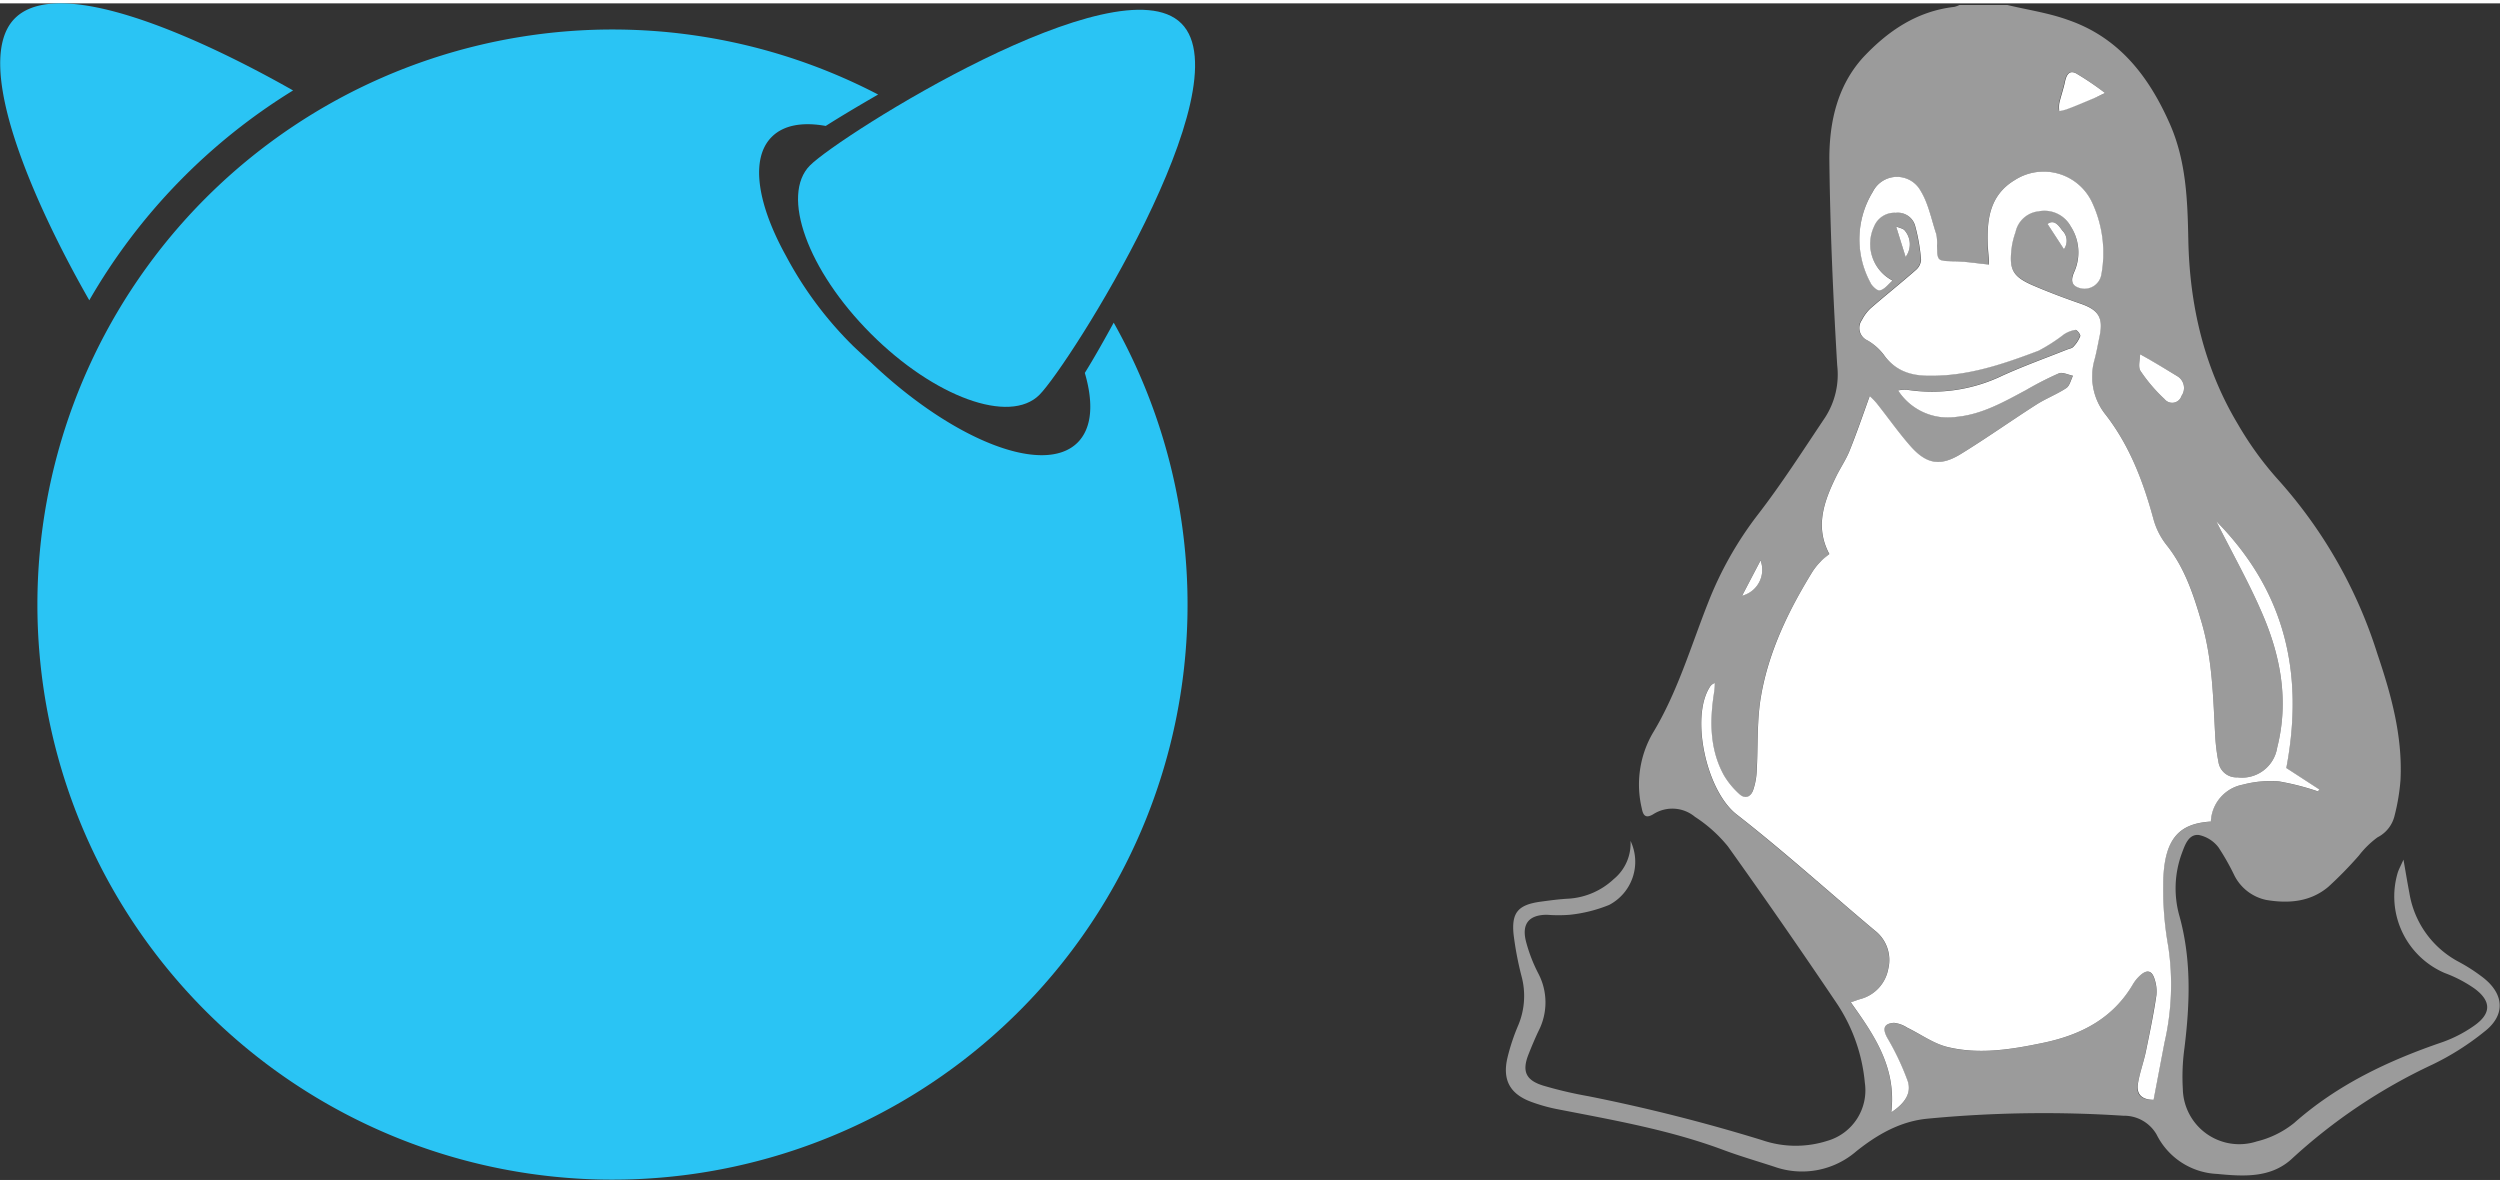
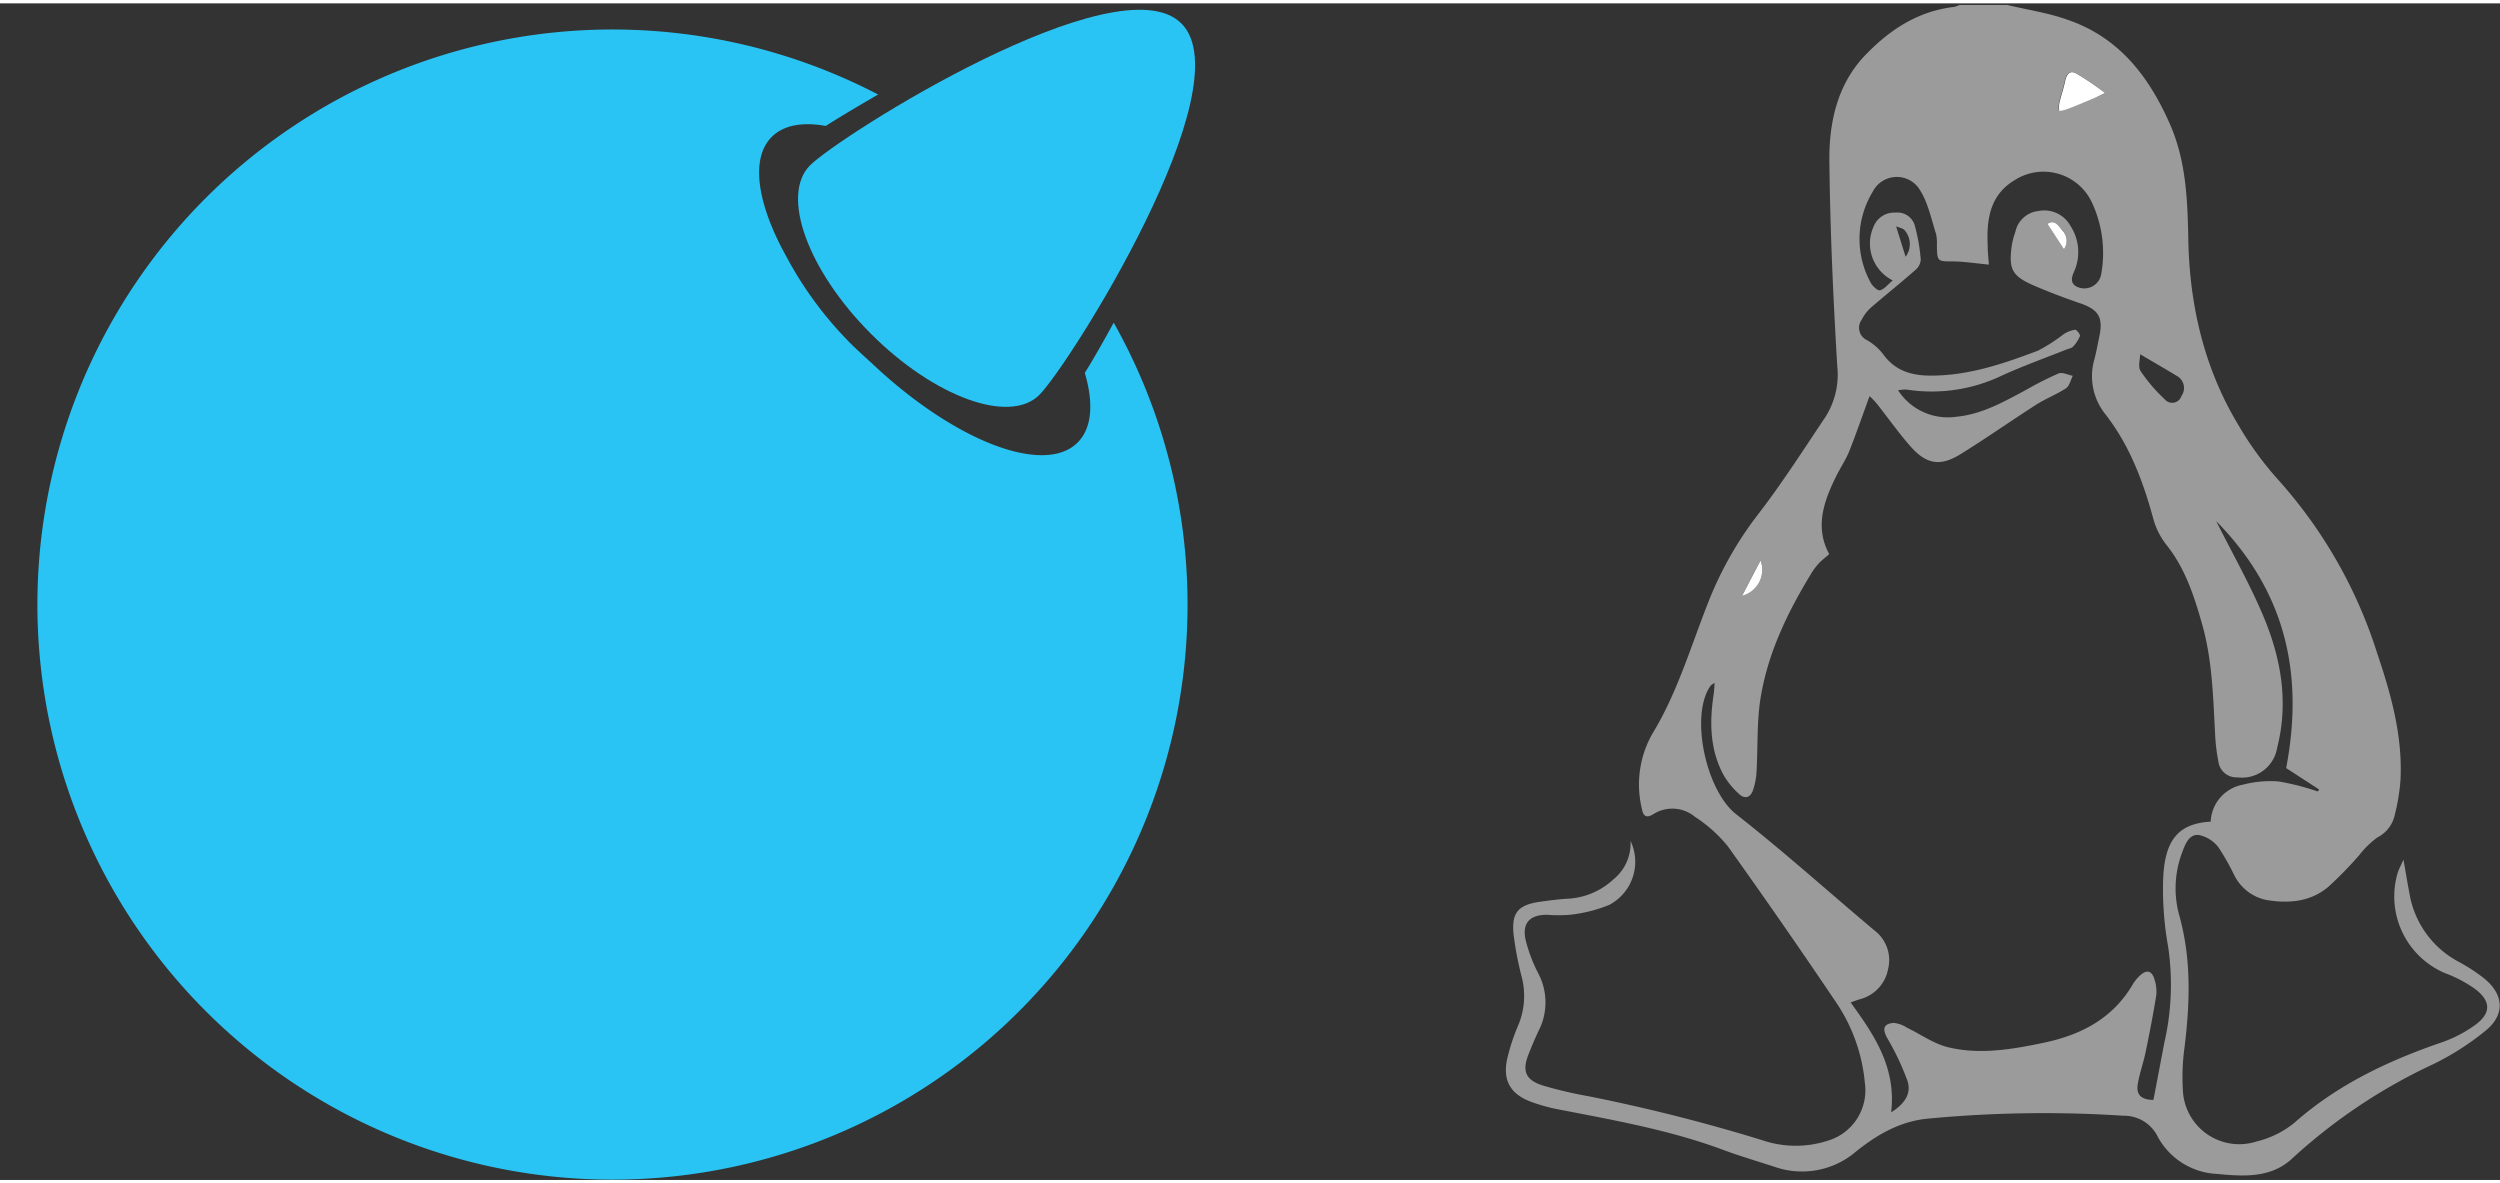
<svg xmlns="http://www.w3.org/2000/svg" viewBox="0 0 318.35 149.83" width="150" height="71">
  <rect x="0" y="0" width="318.35" height="149.83" fill="#333333" stroke="none" />
  <defs>
    <style>.cls-1{fill:#2ac4f4;}.cls-2{fill:#9b9b9b;}.cls-3{fill:#fff;}</style>
  </defs>
  <g id="Calque_2" data-name="Calque 2">
    <g id="Calque_1-2" data-name="Calque 1">
      <path class="cls-1" d="M150.44,2.56c8.07,8.06-14.3,43.5-18.08,47.29s-13.38.3-21.45-7.77-11.54-17.67-7.76-21.45S142.37-5.51,150.44,2.56Z" />
-       <path class="cls-1" d="M37.32,11.09C25,4.1,7.48-3.67,1.9,1.9s2.41,23.57,9.47,35.91A75.73,75.73,0,0,1,37.32,11.09Z" />
      <path class="cls-1" d="M138.14,47.06c1.13,3.85.93,7-.91,8.86-4.3,4.3-15.9-.27-26.36-10.23-.73-.65-1.46-1.33-2.17-2a47.16,47.16,0,0,1-8.61-11.53C96.43,25.55,95.51,19.75,98.28,17c1.51-1.51,3.93-1.92,6.87-1.39,1.92-1.22,4.19-2.57,6.67-4a73.23,73.23,0,1,0,30,29.05C140.54,43,139.29,45.21,138.14,47.06Z" />
      <path class="cls-2" d="M255.62.21c2.58.62,5.23,1,7.72,1.9,6.51,2.24,10.32,7.21,13,13.31,2.05,4.71,2.22,9.63,2.32,14.66.16,8.34,2,16.35,6.35,23.57a41.88,41.88,0,0,0,5,6.91,60.23,60.23,0,0,1,12.73,22.29c1.76,5.2,3.22,10.48,2.94,16.05a26.31,26.31,0,0,1-.76,4.56,4.17,4.17,0,0,1-2.17,2.74,11.71,11.71,0,0,0-2.36,2.31,49.9,49.9,0,0,1-3.91,4c-2.27,1.9-5,2.14-7.85,1.67a5.9,5.9,0,0,1-4.12-3.16,30.29,30.29,0,0,0-2-3.53A4.22,4.22,0,0,0,280,105.9c-1.27-.13-1.74,1.19-2.13,2.24a12.93,12.93,0,0,0-.32,8.15c1.52,5.55,1.31,11.11.62,16.73a26.64,26.64,0,0,0-.21,5.2,7.19,7.19,0,0,0,9.42,6.7,12.15,12.15,0,0,0,4.76-2.35c5.52-4.89,12-7.94,18.87-10.29a16.64,16.64,0,0,0,4-2.06c2.23-1.54,2.28-3.13.13-4.74a16.67,16.67,0,0,0-3.82-2,10.61,10.61,0,0,1-6-12.76c.14-.44.37-.86.74-1.68.3,1.72.51,3,.76,4.3A12.1,12.1,0,0,0,313,122a22.29,22.29,0,0,1,3.29,2.13c2.64,2.12,2.73,4.77.06,6.82a33.86,33.86,0,0,1-6.6,4.18,70.52,70.52,0,0,0-18,12.09c-2.68,2.39-6.12,2.16-9.42,1.84a9.06,9.06,0,0,1-7.7-5,4.77,4.77,0,0,0-4.24-2.41,155.49,155.49,0,0,0-25,.38c-3.41.34-6.32,2-9,4.14a10.56,10.56,0,0,1-10.37,2c-2.16-.71-4.35-1.34-6.48-2.13-6.93-2.6-14.19-3.85-21.41-5.26a21.89,21.89,0,0,1-3.07-.87c-2.78-1-3.78-2.82-3.09-5.69a26,26,0,0,1,1.38-4.13,9.65,9.65,0,0,0,.39-6.25,41.6,41.6,0,0,1-1-5.27c-.28-2.79.58-3.77,3.38-4.17,1.25-.17,2.51-.34,3.76-.4a9.27,9.27,0,0,0,5.61-2.48,5.87,5.87,0,0,0,2.14-4.87,6.2,6.2,0,0,1-2.73,8.16,18.43,18.43,0,0,1-5,1.25,18.73,18.73,0,0,1-2.9,0c-2.29,0-3.24,1.14-2.69,3.36a19.76,19.76,0,0,0,1.55,4.06,7.92,7.92,0,0,1,.05,7.39c-.47,1-.87,1.95-1.26,2.94-.86,2.15-.38,3.31,1.85,4a52.48,52.48,0,0,0,5.8,1.36,224.55,224.55,0,0,1,22.09,5.59,13.2,13.2,0,0,0,8.29.09,6.69,6.69,0,0,0,4.79-7.39,21.76,21.76,0,0,0-3.69-10.29q-6.74-10-13.75-19.82a18,18,0,0,0-4.19-3.76,4.5,4.5,0,0,0-5.32-.33c-1,.6-1.3.1-1.46-.77A13.09,13.09,0,0,1,210.42,93c3.18-5.23,4.87-11.06,7.09-16.68a45.45,45.45,0,0,1,6.24-11.09c3.1-4,5.85-8.31,8.68-12.53a10.08,10.08,0,0,0,1.52-6.6c-.52-8.76-.91-17.53-1-26.3,0-4.67,1-9.29,4.32-12.94C240.44,3.49,244.11,1,248.85.45a2.76,2.76,0,0,0,.66-.24Zm26.59,65.72c2.09,4.16,4.21,7.9,5.89,11.83,2.33,5.43,3.38,11.11,1.88,17a4.53,4.53,0,0,1-5.06,3.8,2.31,2.31,0,0,1-2.43-2,24.09,24.09,0,0,1-.4-3.17c-.27-4.88-.34-9.78-1.73-14.54-1-3.5-2.13-6.93-4.45-9.85a9.29,9.29,0,0,1-1.68-3.26c-1.3-4.8-3-9.38-6.1-13.38a7.74,7.74,0,0,1-1.44-7c.27-1,.44-2,.65-3,.49-2.38-.12-3.36-2.43-4.16-2-.68-3.91-1.41-5.81-2.22-2.9-1.24-3.35-2.1-2.91-5.22a11,11,0,0,1,.45-1.68,3.36,3.36,0,0,1,2.95-2.64,3.81,3.81,0,0,1,4.07,1.91,6.1,6.1,0,0,1,.44,5.84c-.38.83-.48,1.63.64,2a2.18,2.18,0,0,0,2.83-1.72,15.2,15.2,0,0,0-1.11-8.95,6.81,6.81,0,0,0-9.93-3c-3.15,1.9-3.56,5-3.42,8.24,0,.9.11,1.79.15,2.51-1.63-.16-3.1-.39-4.57-.41-2,0-2,0-2.05-2a5.78,5.78,0,0,0-.09-1.45c-.6-1.87-1-3.9-2-5.53a3.44,3.44,0,0,0-6.09.13,11.58,11.58,0,0,0-.26,11.53c.23.45.9,1.08,1.2,1,.58-.15,1-.76,1.62-1.26a5.25,5.25,0,0,1-2.42-6.89,2.8,2.8,0,0,1,2.76-1.74,2.29,2.29,0,0,1,2.47,1.64,23.54,23.54,0,0,1,.76,4.36,1.9,1.9,0,0,1-.68,1.3c-1.88,1.65-3.84,3.21-5.73,4.85a5.35,5.35,0,0,0-1.12,1.5,1.73,1.73,0,0,0,.69,2.59,7,7,0,0,1,2.06,1.8c1.44,2,3.42,2.67,5.79,2.71,4.91.07,9.44-1.48,13.93-3.18a21.56,21.56,0,0,0,3.25-2.09,3.79,3.79,0,0,1,1.47-.57c.19,0,.68.61.61.8a4.18,4.18,0,0,1-.9,1.37c-.17.19-.52.23-.79.34-2.74,1.09-5.52,2.09-8.21,3.31a20.69,20.69,0,0,1-12.17,1.8,5.4,5.4,0,0,0-1.09.09,7.55,7.55,0,0,0,7.42,3.37c3.27-.31,6.06-1.91,8.88-3.42a42.24,42.24,0,0,1,4.14-2.09c.48-.2,1.2.18,1.81.3-.28.54-.42,1.29-.86,1.58-1.2.79-2.59,1.32-3.81,2.1-3.22,2.06-6.35,4.27-9.6,6.28-2.61,1.62-4.37,1.33-6.42-1-1.54-1.75-2.87-3.66-4.32-5.48a9.39,9.39,0,0,0-.87-.89c-.88,2.39-1.67,4.69-2.58,7-.45,1.11-1.15,2.13-1.68,3.21-1.57,3.2-2.74,6.45-.88,9.9-.44.4-.83.69-1.15,1a8,8,0,0,0-1,1.25c-3,4.89-5.53,10-6.53,15.73-.57,3.22-.38,6.56-.58,9.85a8.56,8.56,0,0,1-.45,2.25c-.35,1-1.1,1.13-1.81.43a10.15,10.15,0,0,1-1.91-2.34c-1.75-3.21-1.82-6.67-1.3-10.19.08-.51.1-1,.14-1.55a1.18,1.18,0,0,0-.66.55c-2.43,3.87-.41,13.18,3.42,16.16,6,4.7,11.72,9.85,17.59,14.78a4.74,4.74,0,0,1,1.74,4.92,4.89,4.89,0,0,1-3.58,3.84c-.34.1-.68.23-1.19.41,3,4.15,5.83,8.27,5.16,14,1.82-1.15,2.58-2.46,2.08-4a33.17,33.17,0,0,0-2.58-5.46c-.64-1.16-.49-1.84.84-1.93a3.82,3.82,0,0,1,1.68.61c1.72.83,3.34,2,5.15,2.47,4.08,1,8.19.3,12.24-.55,4.79-1,8.85-3.11,11.4-7.51a4.77,4.77,0,0,1,.82-1c.89-.86,1.57-.71,1.91.46a4.93,4.93,0,0,1,.22,2c-.39,2.42-.86,4.84-1.36,7.25-.28,1.36-.77,2.69-1,4.07s.49,2,2,2l1.38-7.25a33,33,0,0,0,.49-12.26,41.41,41.41,0,0,1-.64-8.39c.15-5.4,2.1-7.29,6.06-7.53a5,5,0,0,1,4.07-4.7,13.84,13.84,0,0,1,4.57-.42,32.15,32.15,0,0,1,5,1.28l.17-.25-4.2-2.73C293.4,85.43,291.08,74.94,282.21,65.93Zm-9.69-21.25c0,.68-.29,1.62.06,2.14a20.41,20.41,0,0,0,3.06,3.58,1.24,1.24,0,0,0,2.15-.41,1.75,1.75,0,0,0-.56-2.53C275.78,46.58,274.31,45.73,272.52,44.68Zm-4.47-33.27a37.13,37.13,0,0,0-3.73-2.54c-.86-.44-1.24.27-1.41,1.1s-.51,1.8-.72,2.71a3.67,3.67,0,0,0,0,1,6.41,6.41,0,0,0,.89-.21c1.18-.46,2.36-.95,3.53-1.43C267,11.94,267.31,11.77,268.05,11.41Zm-46.21,64a3.41,3.41,0,0,0,2.35-4.49Zm38.89-47.34,2.09,3.21a1.82,1.82,0,0,0-.21-2.38C262.13,28.26,261.57,27.48,260.73,28.09Zm-18.07,4.2a2.7,2.7,0,0,0-.1-3.35c-.19-.27-.68-.34-1.11-.53Z" />
-       <path class="cls-3" d="M282.21,65.93c8.87,9,11.19,19.5,8.93,31.44l4.2,2.73-.17.25a32.15,32.15,0,0,0-5-1.28,13.84,13.84,0,0,0-4.57.42,5,5,0,0,0-4.07,4.7c-4,.24-5.91,2.13-6.06,7.53a41.41,41.41,0,0,0,.64,8.39,33,33,0,0,1-.49,12.26l-1.38,7.25c-1.49,0-2.19-.69-2-2s.71-2.71,1-4.07c.5-2.41,1-4.83,1.36-7.25a4.93,4.93,0,0,0-.22-2c-.34-1.17-1-1.32-1.91-.46a4.77,4.77,0,0,0-.82,1c-2.55,4.4-6.61,6.5-11.4,7.51-4.05.85-8.16,1.54-12.24.55-1.81-.44-3.43-1.64-5.15-2.47a3.82,3.82,0,0,0-1.68-.61c-1.33.09-1.48.77-.84,1.93a33.17,33.17,0,0,1,2.58,5.46c.5,1.5-.26,2.81-2.08,4,.67-5.68-2.15-9.8-5.16-14,.51-.18.85-.31,1.19-.41a4.89,4.89,0,0,0,3.58-3.84,4.74,4.74,0,0,0-1.74-4.92c-5.87-4.93-11.56-10.08-17.59-14.78-3.83-3-5.85-12.29-3.42-16.16a1.18,1.18,0,0,1,.66-.55c0,.51-.06,1-.14,1.55-.52,3.52-.45,7,1.3,10.19a10.15,10.15,0,0,0,1.91,2.34c.71.7,1.46.52,1.81-.43a8.56,8.56,0,0,0,.45-2.25c.2-3.29,0-6.63.58-9.85,1-5.68,3.52-10.84,6.53-15.73a8,8,0,0,1,1-1.25c.32-.35.71-.64,1.15-1-1.86-3.45-.69-6.7.88-9.9.53-1.08,1.23-2.1,1.68-3.21.91-2.26,1.7-4.56,2.58-7a9.39,9.39,0,0,1,.87.89c1.45,1.82,2.78,3.73,4.32,5.48,2.05,2.32,3.81,2.61,6.42,1,3.25-2,6.38-4.22,9.6-6.28,1.22-.78,2.61-1.31,3.81-2.1.44-.29.58-1,.86-1.58-.61-.12-1.33-.5-1.81-.3A42.24,42.24,0,0,0,258,49.24c-2.82,1.51-5.61,3.11-8.88,3.42a7.55,7.55,0,0,1-7.42-3.37,5.4,5.4,0,0,1,1.09-.09A20.69,20.69,0,0,0,255,47.4c2.69-1.22,5.47-2.22,8.21-3.31.27-.11.62-.15.79-.34a4.18,4.18,0,0,0,.9-1.37c.07-.19-.42-.83-.61-.8a3.79,3.79,0,0,0-1.47.57,21.56,21.56,0,0,1-3.25,2.09c-4.49,1.7-9,3.25-13.93,3.18-2.37,0-4.35-.66-5.79-2.71a7,7,0,0,0-2.06-1.8,1.73,1.73,0,0,1-.69-2.59,5.35,5.35,0,0,1,1.12-1.5c1.89-1.64,3.85-3.2,5.73-4.85a1.9,1.9,0,0,0,.68-1.3,23.54,23.54,0,0,0-.76-4.36,2.29,2.29,0,0,0-2.47-1.64,2.8,2.8,0,0,0-2.76,1.74A5.25,5.25,0,0,0,241,35.3c-.59.5-1,1.11-1.62,1.26-.3.08-1-.55-1.2-1A11.58,11.58,0,0,1,238.48,24a3.44,3.44,0,0,1,6.09-.13c1,1.63,1.38,3.66,2,5.53a5.78,5.78,0,0,1,.09,1.45c.05,2,.05,1.93,2.05,2,1.47,0,2.94.25,4.57.41,0-.72-.12-1.61-.15-2.51-.14-3.28.27-6.34,3.42-8.24a6.81,6.81,0,0,1,9.93,3,15.2,15.2,0,0,1,1.11,9,2.18,2.18,0,0,1-2.83,1.72c-1.12-.35-1-1.15-.64-2a6.1,6.1,0,0,0-.44-5.84,3.81,3.81,0,0,0-4.07-1.91,3.36,3.36,0,0,0-2.95,2.64,11,11,0,0,0-.45,1.68c-.44,3.12,0,4,2.91,5.22,1.9.81,3.85,1.54,5.81,2.22,2.31.8,2.92,1.78,2.43,4.16-.21,1-.38,2-.65,3a7.74,7.74,0,0,0,1.44,7c3.09,4,4.8,8.58,6.1,13.38A9.29,9.29,0,0,0,275.91,69c2.32,2.92,3.43,6.35,4.45,9.85,1.39,4.76,1.46,9.66,1.73,14.54a24.09,24.09,0,0,0,.4,3.17,2.31,2.31,0,0,0,2.43,2,4.53,4.53,0,0,0,5.06-3.8c1.5-5.91.45-11.59-1.88-17C286.42,73.83,284.3,70.09,282.21,65.93Z" />
-       <path class="cls-3" d="M272.52,44.68c1.79,1,3.26,1.9,4.71,2.78a1.75,1.75,0,0,1,.56,2.53,1.24,1.24,0,0,1-2.15.41,20.41,20.41,0,0,1-3.06-3.58C272.23,46.3,272.52,45.36,272.52,44.68Z" />
      <path class="cls-3" d="M268.05,11.41c-.74.36-1.06.53-1.4.67-1.17.48-2.35,1-3.53,1.43a6.41,6.41,0,0,1-.89.21,3.67,3.67,0,0,1,0-1c.21-.91.53-1.8.72-2.71s.55-1.54,1.41-1.1A37.13,37.13,0,0,1,268.05,11.41Z" />
      <path class="cls-3" d="M221.84,75.43l2.35-4.49A3.41,3.41,0,0,1,221.84,75.43Z" />
      <path class="cls-3" d="M260.73,28.09c.84-.61,1.4.17,1.88.83a1.82,1.82,0,0,1,.21,2.38Z" />
-       <path class="cls-3" d="M242.66,32.29l-1.21-3.88c.43.19.92.26,1.11.53A2.7,2.7,0,0,1,242.66,32.29Z" />
    </g>
  </g>
</svg>